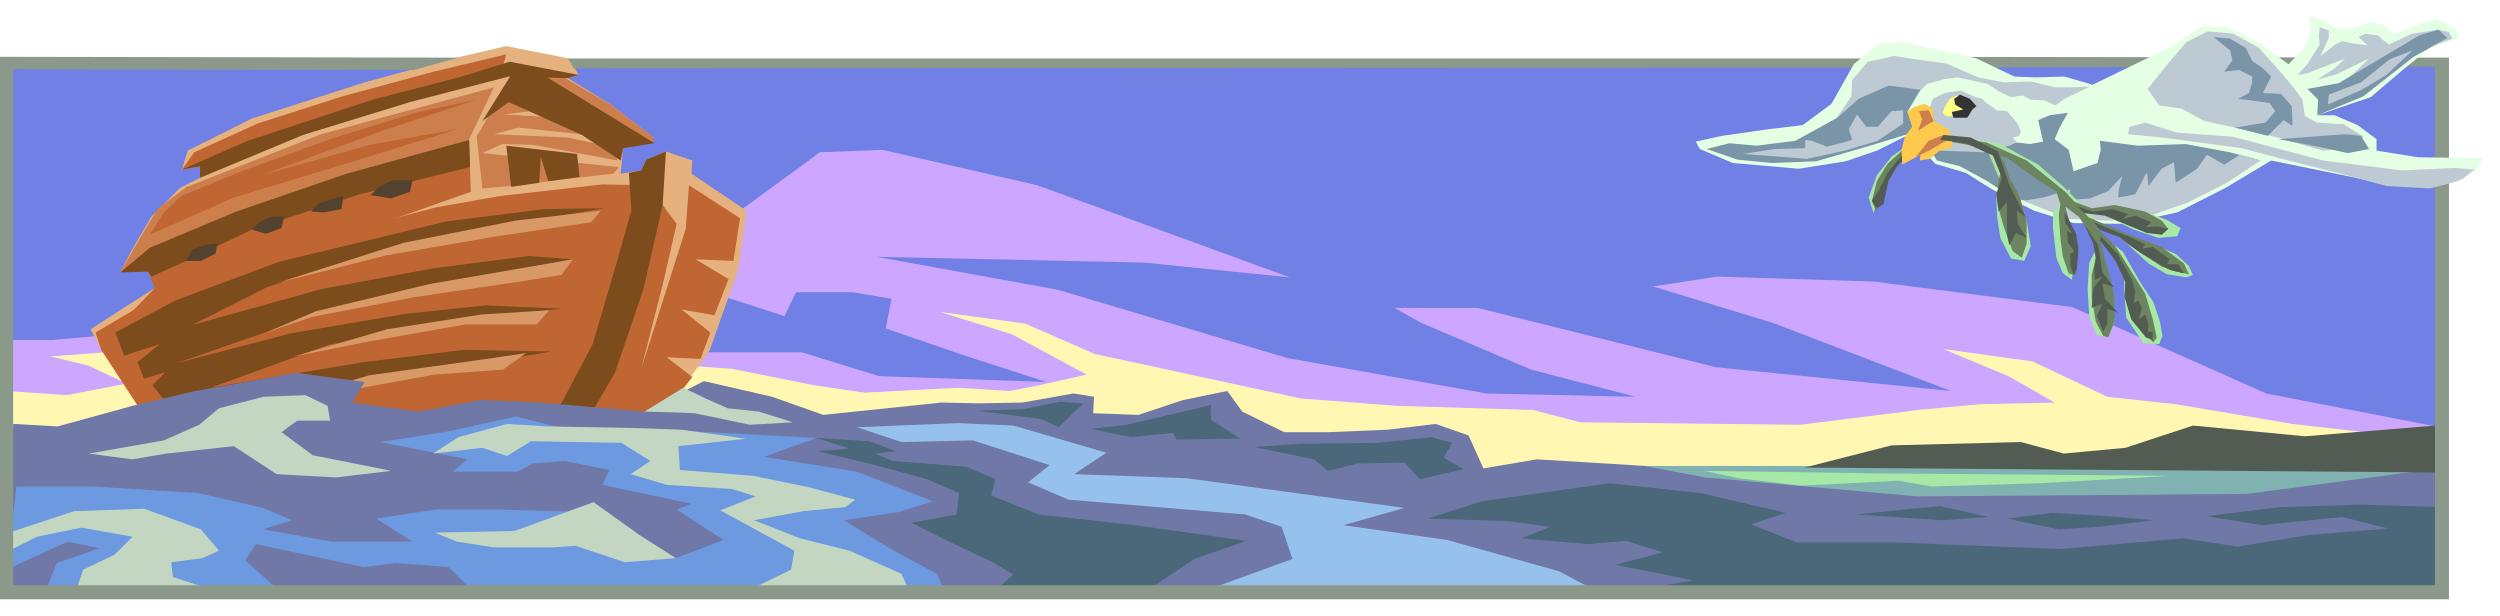
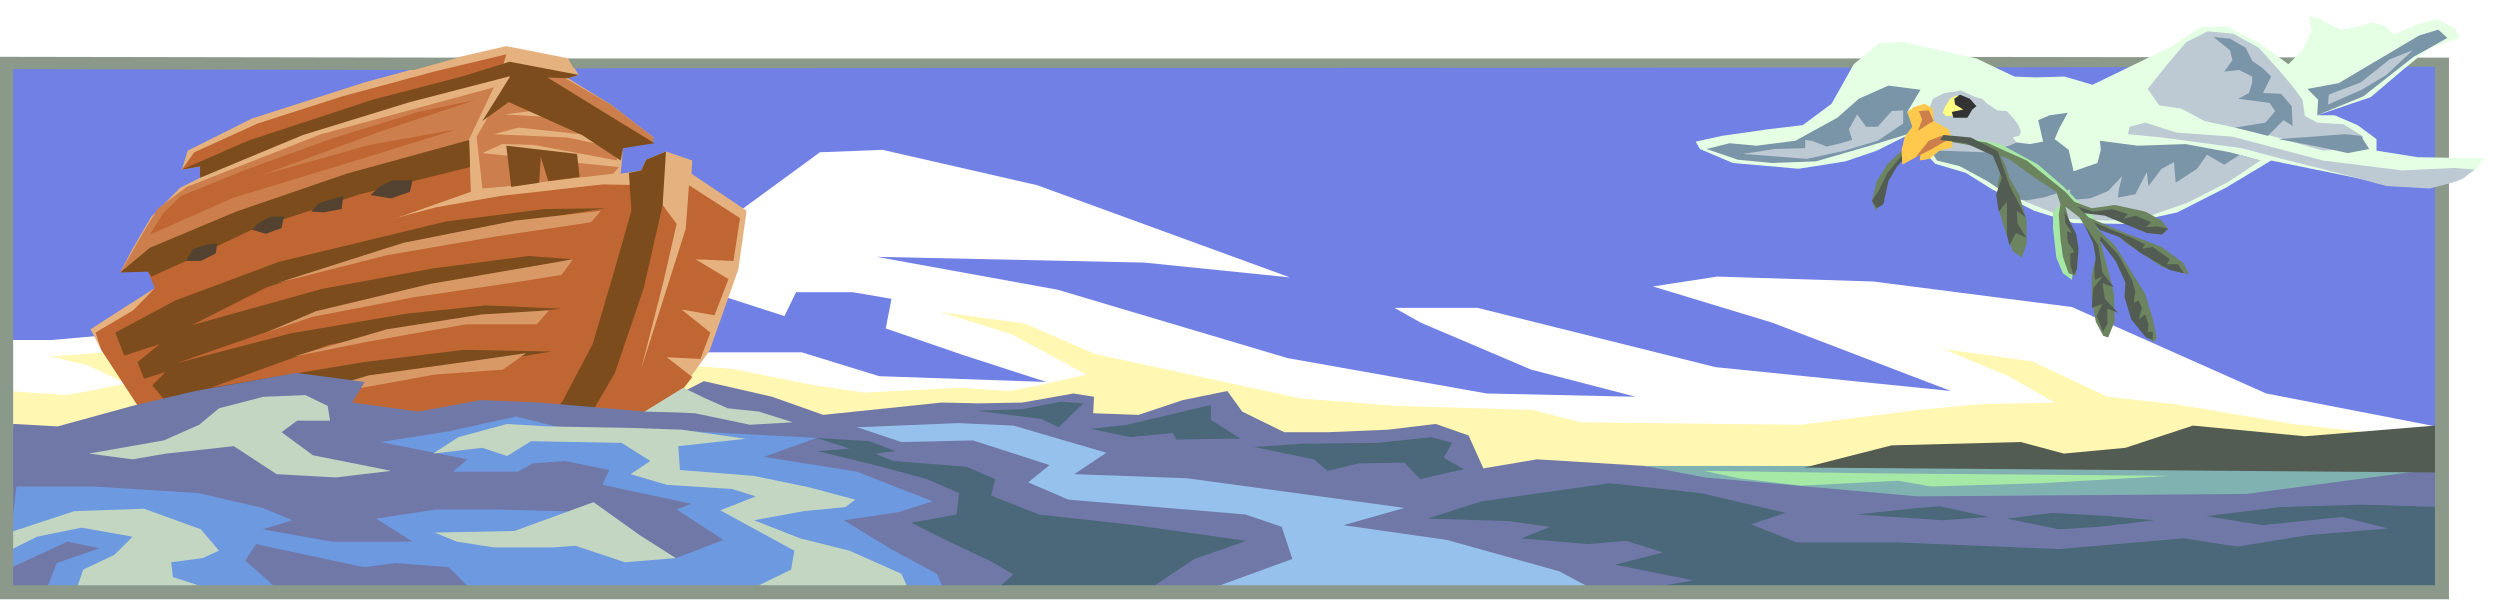
<svg xmlns="http://www.w3.org/2000/svg" width="481.109" height="118.495" fill-rule="evenodd" stroke-linecap="round" preserveAspectRatio="none" viewBox="0 0 3037 748">
  <style>.pen1{stroke:none}.brush6{fill:#cc7f4c}.brush7{fill:#bf6633}.brush8{fill:#7c4c1c}.brush13{fill:#c2d6c2}.brush15{fill:#a6e8a6}.brush16{fill:#525c52}.brush17{fill:#4a687a}.brush18{fill:#8a998a}.brush20{fill:#bdcad4}.brush21{fill:#7a94a8}.brush22{fill:#6d8460}</style>
-   <path d="m67 127 1348-3 1548 76v369L5 576l4-264 58-185z" class="pen1" style="fill:#cca6ff" />
  <path d="m9 475 72 5 73-14-47-22-46-11 67-5 109 11h524l128 9 100 20 61 9 114-6 62 4 32-6 62-14-91-49-87-27 103 14 85 37 250 54 116 9 166 5 58 15 267 3 143-18 75-7 91-2-56-32-79-33 108 15 91 43 83 9 142 24 123 14 62-5-4 58-18 128-1019-49-507-27-771 15-640 12-2-186z" class="pen1" style="fill:#fff7b2" />
  <path d="M10 79h2955l-6 439-206-40-236-105-241-31-190-6-78 12 145 44 217 83-286-29-289-72h-101l32 18 134 57 127 33-181-4-242-43-279-83-220-40 325 7 177 18-307-112-188-43-76 3-134 98-33 61 124 40 14-29h69l47 8-7 36 93 32 102 33-203-7-94-29H775l-542-30-170 15H9l1-334z" class="pen1" style="fill:#7080e5" />
  <path d="M1998 566h457l511 8-203 47-530 3-235-58z" class="pen1" style="fill:#80b2b2" />
  <path d="m690 95 13-4-12-20-76-15-65 15-107 29-137 44-78 39-7 23 22-4v14l-24 12-35 35-24 41-14 27 35-7 7 26-47 30-31 20 13 25 33 49 89 78 482-30 83-24 52-72 35-99 10-71-67-45 1-16-32-11-24 10-6 13-25 4 3-31 37-13-52-40-52-32z" class="pen1" style="fill:#e5b27f" />
  <path d="m678 90 64 37 52 40-1 8-70-10-80-71 35-4z" class="pen1 brush6" />
  <path d="m116 404 105-62 136-44 172-46 79-14 124-14 55 1 18 24 17 23-16 70-27 106 54-170 4-53 62 40-8 52-46-2 40 24-17 44-40-7 35 28-12 32-41-2 31 24-31 40-76 26-40 8-54-1-233 20-145 2-27-4-67-55-45-69-7-21z" class="pen1 brush7" />
  <path d="m146 331 30-52 16-26 35-26 163-64 210-57-31 65-356 126-67 34zm452-198-19 33 7 63 34-3 81-10 44-5 7-8-166-17 24-11 38 1 102 19-4-16-57-12-89-4 30-8 93 10-45-22-65-4 46-6-17-13-28-13-16 26z" class="pen1 brush6" />
  <path d="m221 206 15-21 77-35 103-33 111-30 88-21-6 21-183 55-144 46-39 14-22 4z" class="pen1 brush7" />
  <path d="m140 404 73-39 126-47 203-49 119-15 74-1-129 21-138 28-144 47-91 46 158-44 135-25 116-15 54 4-111 22-177 37-193 67 138-36 141-24 96-10 92 4-133 15-150 29-143 52 185-31 122-15 107 2-115 19-134 20-159 54-19 10-28-32 22-19-33 12-19-23 16-16-26 8-8-20 27-22-43 14-11-28zm639-197 6-13 24-10-4 65-23 101-35 103-49 84-52-4 37-45 37-70 28-95 19-67-3-46 15-3zm-558-1 80-35 152-50 108-28 58-18 84 16-13 4-72-2-120 31-130 40-125 52v-14l-22 4z" class="pen1 brush8" />
  <path d="m655 88 140 86-38 6-3 15-47-31-89-40-32 23 38-61 31 2zm-34 139-6-50 86 10 3 28-38 5-9-29-2 31-34 5z" class="pen1 brush8" />
  <path d="m220 238 76-31 108-39 104-32 71-15-115 38-147 54 132-37 106-19-106 33-165 50-102 45 17-27 21-20zm-34 80 170-70 137-37 77-31 2 53-136 48-278 100 30-31-8-20 6-12z" class="pen1 brush7" />
  <path d="m384 378 138-33 174-30-14 19-50 8-129 19-124 24-56 19 61-26zm-48-34 154-49 136-27 104-12-12 14-114 17-134 23-134 34zm21 89 113-33 115-18 82-5-15 17h-86l-119 21-90 18zm-11 53 102-30 136-19 55-8-28 20-83 6-115 21-67 10z" class="pen1" style="fill:#d99966" />
  <path d="m146 331 36-30 105-44 134-46 149-41 1 33-134 33-131 43-80 38-42 19-4-6-34 1z" class="pen1 brush8" />
  <path d="m251 297-17 6-8 14h18l18-9 2-12-13 1zm79-34-15 7-9 9 17 5 19-7 3-14h-15zm73-21-16 5-9 10 15 1 22-4 2-16-14 4zm74-23-15 7-12 11 25 4 23-8 3-14h-24z" class="pen1" style="fill:#544230" />
  <path d="m16 515 54 3 91-25 76-18 123-22 83 11-15 25 80 11 76-14 72 3 127 11 72-37 83 19 62 22 144-15 45 1 53-1 62-11 25 4-1 20 55 2 54-18 54-11 18 25 51 25h54l72-3 58-7 40 14 18 40 65-11 131 8 73 14 258 23 400-3 234-31 2 149H10l6-203z" class="pen1" style="fill:#7078a7" />
  <path d="M20 591h93l128 8 78 18 36 15-36 11 84 15h98l-44-28 72-11h77l108 3 36 36 71 20 58-22-57-37 18-7-108-23 8-18-54-11-39 3-18 10h-79l18-15-106-21 83-13 82-18 128 32 85-14 152 8-64 23 113 18 92 36-41 13-67 10 59 36 54 29 8 18-573 2-28-28-65-5-38 5-131-28-13 20 44 39-219-8-67 5 13-33 52-18-39-8-74 34 12-101z" class="pen1" style="fill:#6d99e0" />
  <path d="m108 551 91-16 43-19 24-20 54-14 51-2 27 13 3 18h-40l-19 14 38 28 95 19-67 8-72-4-52-34-82 9-41 7-53-7zM5 649l85-28 85-3 69 25 22 26-20 9-38 5 2 18 74 24-192-6 9-27 38-18 22-22-62-11-54 11-36 18-4-21zm552-118 59-16 49 3 107 2 56 2 78 11-82 9 2 29 89 7 68 14 56 15-12 9-51 5-60 11 56 22 60 15 63 28 11 24-213 4 68-33 4-23-90-49 43-17-29-9-79-5-44-13 24-16-35-22-110-2-29 18-30-10-60 7 31-20z" class="pen1 brush13" />
  <path d="m528 647 97-2 96-35 56 40 44 28-62 5-60-20-27 2h-72l-45-7-27-11zm293-146-38-1 47-29 27 13 27 12 38 4 41 13-52 3-67-14-23-1z" class="pen1 brush13" />
  <path d="m1041 519 123-5 67 3 113 33-39 26 137 5 264 36-74 21 126 18 136 38 49 26-491 2 118-43-13-39-44-15-215-18-49-21 26-21-93-30-87 2-54-18z" class="pen1" style="fill:#97c1ed" />
  <path d="m2070 572 205 3 362 3-158 9-133 4-40-7-118 6-76-9-42-9z" class="pen1 brush15" />
  <path d="m2192 568 106-27 157-4 52 14 75-7 82-27 136 13 170-14-4 58-774-6z" class="pen1 brush16" />
  <path d="m1325 521 44-5 102-24v18l36 23h-20l-58 1-4-8-52 5-48-10zm-138-22 56-2 45-9 28 2-30 29-21-10-78-10zm395 40 92-1 65-7 25 7-10 18 24 14-53 12-19-20-56 1-37 9-17-14-73-15 59-4zm-497 21 89 7 35 15-5 20 58 23 117 13 135 19-63 22-54 36-188 2 22-19-25-15-55-26-44-22 55-10 3-26-39-17-63-17-70-17 39-3-40-13 64 4 32 12-25 3 22 9zm715 49 155-22 111 12 103 24-42 14 56 22h123l195 8 152-13 65 10 86-14 97-8-56-14-97 10-68-11 90-11 97-3 99 3-1 102-993 2 85-15-95-19 58-15-45-14-46 4-81-7 35-14-51-7-98-3 66-21z" class="pen1 brush17" />
  <path d="m2256 625 65-7 36-3 59 13-56 4-104-7zm182 5 55-7 68 4 56 5-68 8-48 3-63-13z" class="pen1 brush17" />
  <path d="M557 70 0 69v659h2975V70l-668-1-8 13 659-1v630H16V84l487 1 54-15z" class="pen1 brush18" />
  <path d="m690 71 7 12 1561-1 16-11H690z" class="pen1 brush18" />
  <path d="m2983 35-23-12-24 7-28 12-10-10-15-5-23 6-16 3-15-7-10-6-14-3 3 18-11 23-17 17-36-26-39-20-32 1-34 23-97 47-34-10-35 1-26-1-46-22-90-20-29 2-30 25-27 48-35 26-42 5-56 8-32 7 5 9 40 17 80 7 57-9 38-13 34-17 23 18 14 15 37 11 32 20 51 26 48 15 62 1 64-14 59-30 55-33 142 29 72-3 34-13 10-16h-22l-58-1-50-8v-14l-23-17-28-12h-21l65-22 40-34 32-26 36-12-5-11z" class="pen1" style="fill:#e5ffe5" />
-   <path d="m2979 47-4-8-13-3-32 5-28 13-8-6-5-5-16-2-8 4 11 10-16-2-15-3-8 4-18 14 10-22v-9l-11-4-1 11 1 10-15 24-12 13 12-2 46-18-14 13-21 13 25-7 39-19-29 28 18 6 49-38 44-13 19-7zm-459 59h-24l-29-7-33 1-31-6-39-17-37-5-26-4-32 7-19 22-1 20-25 37 78-11 18-20 21-21 21-6 16-2 37 8 13 9 15 7 14-2 10 5 17 1 13 6 11-8 31-15-19 1z" class="pen1 brush20" />
  <path d="m2973 46-11-10-23 7-54 32-44 26-38 7 13 13-1 19 56-23 61-48 20-11 21-12zm-264 139-54-10-58 2-46-6 1 11-4 16-29 10-6-26-17-13 6-14 10-18-22 3-14 6 6 26-16 3-25-3-36-10-22 14-44-4 14 23 28 7 33 18 32 21 31 6 77 13 65-3 43-19 57-34 27-9-37-10zm-376-76-39-5-36 16-26 23-51 28-47 6-33-3-28 7 38 13 42 4 53-2 69-20 55-17-13-23 16-27z" class="pen1 brush21" />
  <path d="m2453 165 2-5-3-8-5-7-9-10-12-1-13-9-5-5-8-2-18-8-20 3-14 7-5 14-11 18 2 12 22 19 54 2 31-8 9-4-5-6 8-2zm539 52 14-11-25-2-63 3-96-12-110-29-68-5-38-12-19 5-2 9 41 4 97 13 49 13 60 15 67 18 53 3 30-8 10-4z" class="pen1 brush20" />
  <path d="m2866 179 5-13-24-15-32-2-15-8-3-20-11-15-16-19-26-29-31-17-31-3-26 13-23 27-24 30 14 20 27 4 28 15 37 8 48 11 59 17 44-4zm-120 16-39 26-49 25-54 19-44 3-47-2-55-22 24-4 33-10-1 13 25-2 22-9 17-18-4 16-1 10 21-4 14-27 2 17 16-21 15-8 2 25 26-17 12-17 21 12 19-12 25 7zm-545-24 18 7 17-4 14-4-4-13 10-18 11 15h14l17-19 14-1v16l-31 21-40 12-46 10-51-4-27-2 39-6 37-1v-10l8 1zm628-56 39-15 35-28 28-11-32 30-30 18-41 18 1-12z" class="pen1 brush20" />
  <path d="m2878 181-10-16-19-2-81 6 52 10 32 7 26-5zm-93-28-1-24-13-15-22-1 10-20-10-10-13-9-8-16-19-11-20-2 20 16 3 12-10 14 18-2 16 8v7l-4 13-13 7 23 3 15 2 7 10-12 14-37 6 40 10 19-19 11 7z" class="pen1 brush21" />
  <path d="m2399 169 31 6 46 25 31 27 36 36 9 24-15-23-28-21-1 14 1 14-1 21-1 14 11 25-1 9-11-8-8-19-4-36v-19l9-10-5-15-19-20-33-20-19-9-15-7-13-8z" class="pen1 brush15" />
-   <path d="m2425 236 1 27 4 26 13 25 16 3 8-18-5-31-9-31-16-26-19-29-6-5 20 48-7 11zm-108-59-19 13-18 23-10 27 6 19 13-38 28-34v-10zm262 129 21 37 16 24 8 24 3 17-4 10-19-1-21-31-2-25-1-35-38-50 37 30zm-30-8-11 21-2 32 2 33 9 23 14 3 8-20-11-48-9-44zm4-24 59 21 32 14 15 14 5 11-8 3-24-4-22-13-35-32-22-14zm13-20 40 3 26 10 17 10-4 10-23 2-30-10-35-17 9-8z" class="pen1 brush15" />
  <path d="m2317 177-24 22-13 21-6 24 5 13 7-23 11-26 20-21v-10zm101 5 14 20-5 21v27l7 25 11 30 11 8 6-17v-28l-9-31-12-21-5-16-9-16-9-2zm96 61 27 10 28-4 37 8 20 11 8 10-8 7-53-17-19-8-14-2-15-1-11-14z" class="pen1 brush22" />
  <path d="m2361 164 24 5 28 4 49 22 47 38 28 31 42 18 47 18 27 20 6 13-15-3-18-6-15-10-30-20-9-9-25-8 22 21 14 22 13 21 10 16 9 30 5 23-4 6-9-9-15-21-11-25 1-18-8-26-23-25 6 22 6 22 5 21 1 33-8 20-6-2-9-17-5-29v-28l5-21-5-25-15-24-17-13 4 15 10 26-1 43-9-3-7-20-3-22-2-29 2-13-5-15-26-17-32-23-44-16-39-7 4-6z" class="pen1 brush22" />
  <path d="m2508 257 14 27 3 18-2 25-4 7-4-12v-14l5-2-8-12-1-13 6 2-8-12-1-14zm44-1 14-2 19 6-6 6 15-4 19 8-6 6 14-1 13 3-8 7-18-2-27-11-24-10-25-3-8-8 19 6 9-1zm-8 14 6 9 25 9 25 19 36 21 17 4-7-11h-14l4-6-21-15-13 2 4-5-18-9-21-8-23-10zm7 22 1-5 21 22 17 31 4 14-2 14 6-3 4 9-4 14 8-6 4 12-1 9h6v10l-8-3-18-22-8-27 1-18-12-26-19-25zm-19-19 17 25 5 33 14 18-14-5 3 19 16 17-13-5v18l-5 10-8-19 7-15-13 5 2-24 11-14-9 4-1-13 2-14-3-17-11-23zm-222-84-17 21-11 22-8 12 6 9 8-5 6-28 10-17 7-8-1-6z" class="pen1 brush16" />
  <path d="m2389 119-13-3-7 4-6 9-3 8 4 4h22l8-13-5-9z" class="pen1" style="fill:#ffff85" />
  <path d="m2393 120-12-5-7 5 1 7 10 6-14 3 2 7h17l6-10 5-4-8-9z" class="pen1" style="fill:#333" />
  <path d="m2348 132-10-6-13 4-8 6 6 18-9 12-4 16 1 18 22-12-1 7 12-2 12-10 16-4-1-12-4-10-18-10-1-15z" class="pen1" style="fill:#ffc94d" />
  <path d="m2349 147-6-13-12 1 4 10-5 14 12-8 7-4zm12 17-18 7-16 20 18-9 26-15-10-3z" class="pen1 brush6" />
  <path d="m2361 164 33 3 33 17 14 41 20 39-11-8 1 16 11 17-13-6-8 15-3-13v-40l-10 12-3-21 7-20-11-27-33-15-31-4 4-6z" class="pen1 brush16" />
</svg>